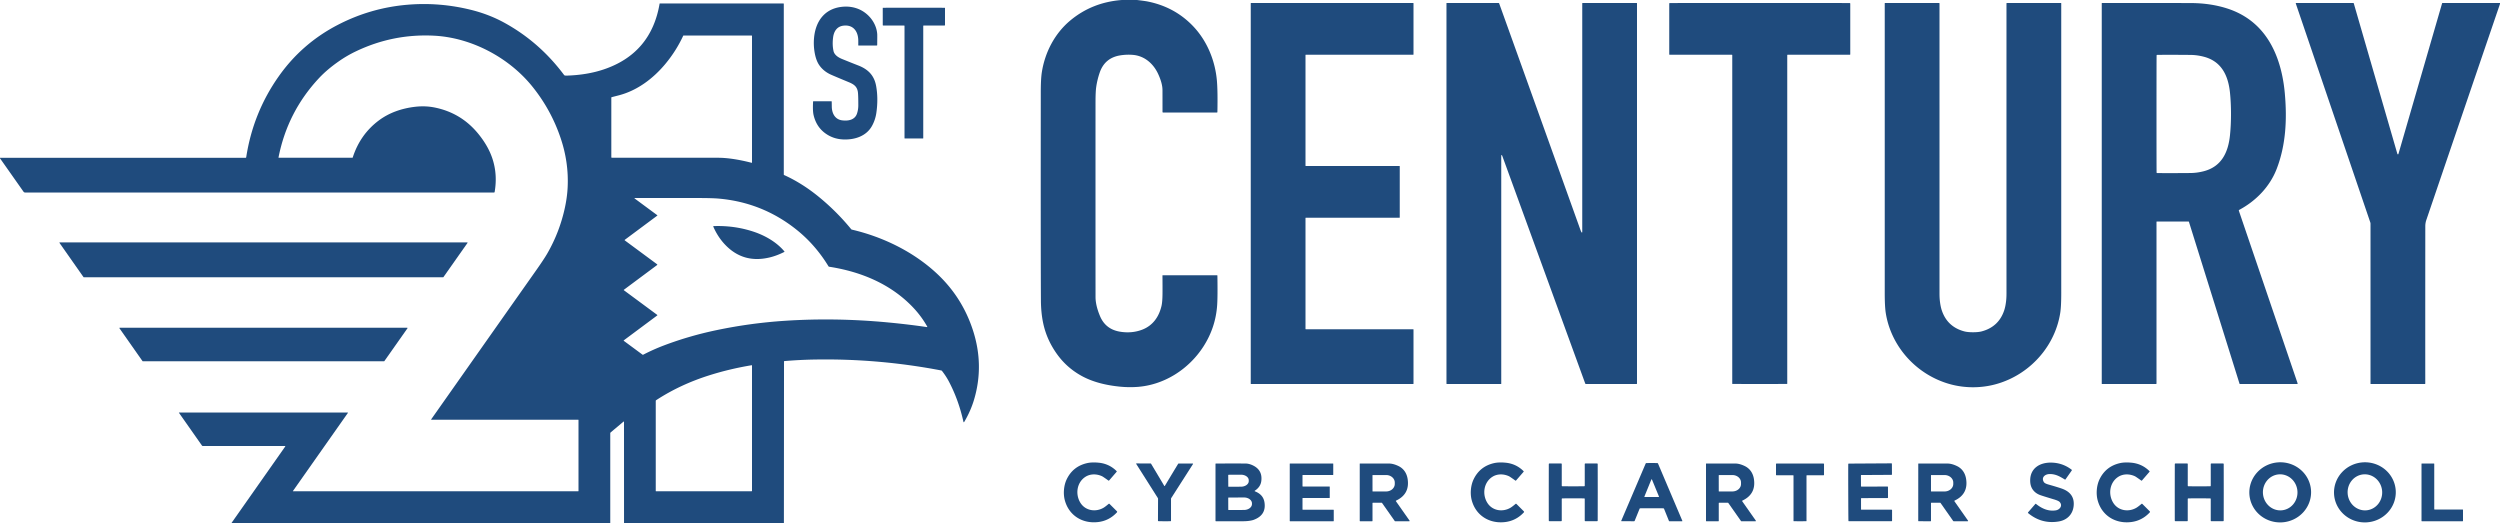
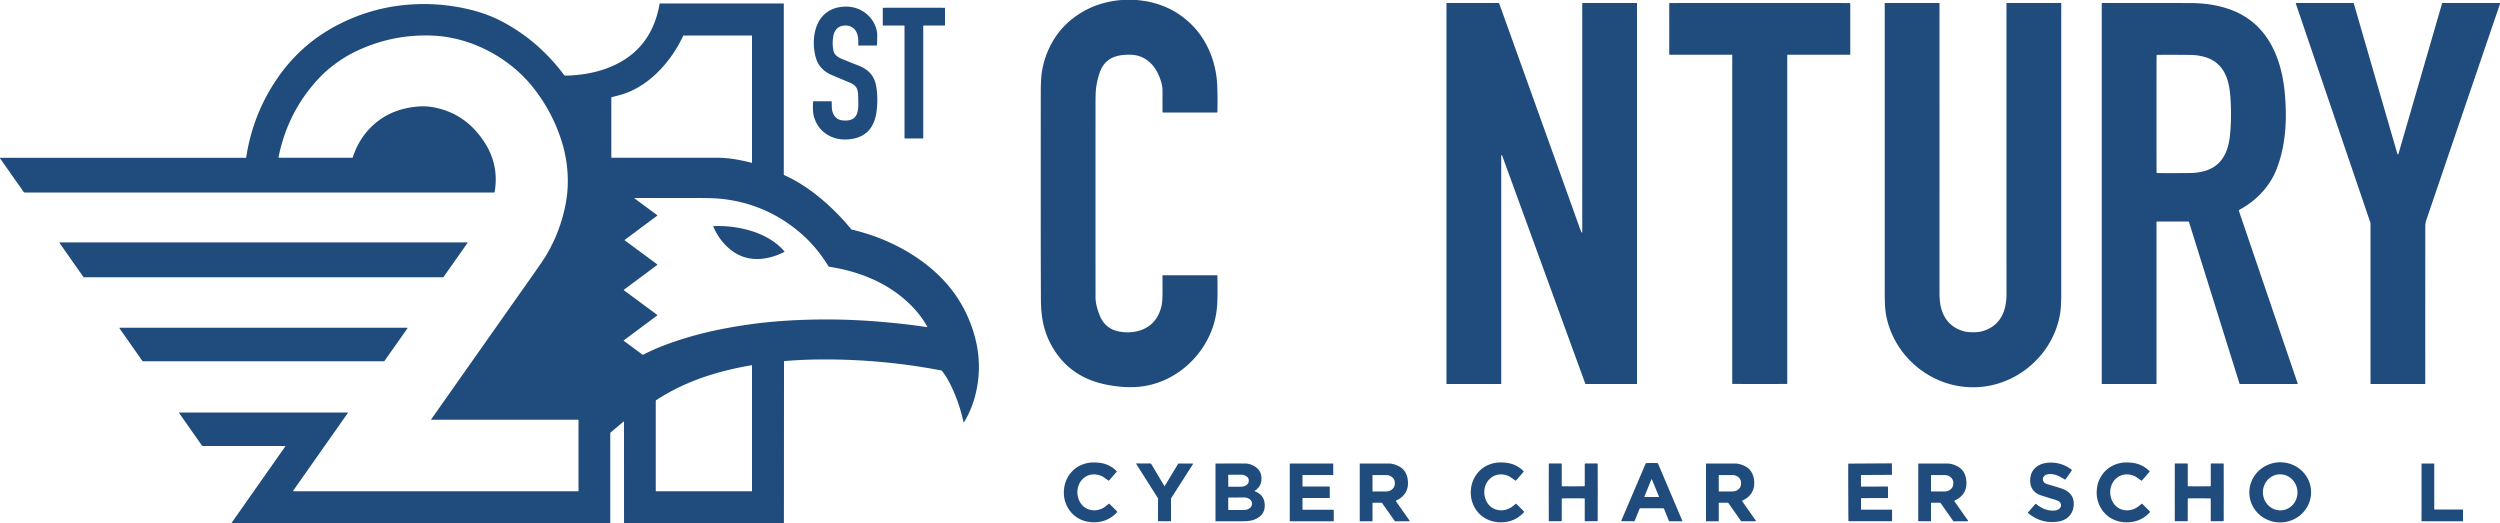
<svg xmlns="http://www.w3.org/2000/svg" version="1.1" viewBox="0.00 0.00 2500.00 523.00">
  <path fill="#1f4b7d" d="   M 1137.01 0.00   Q 1144.84 0.96 1147.06 1.39   Q 1173.99 6.59 1192.42 25.48   C 1206.80 40.22 1215.14 60.21 1216.91 80.77   Q 1217.82 91.42 1217.40 112.05   Q 1217.39 112.50 1216.94 112.50   L 1163.01 112.50   A 0.50 0.50 0.0 0 1 1162.51 112.00   Q 1162.52 101.39 1162.48 90.00   Q 1162.45 83.23 1158.10 73.86   C 1153.29 63.51 1144.44 55.88 1133.00 54.89   Q 1126.64 54.34 1120.13 55.39   Q 1104.81 57.88 1099.73 72.52   Q 1097.27 79.63 1096.20 87.10   Q 1095.53 91.81 1095.52 101.99   Q 1095.47 193.18 1095.53 296.95   Q 1095.54 305.40 1099.99 316.06   Q 1105.50 329.26 1119.93 331.67   Q 1131.80 333.65 1142.20 329.67   C 1152.86 325.59 1159.01 316.77 1161.53 305.81   Q 1162.44 301.84 1162.51 293.48   Q 1162.57 287.03 1162.46 275.59   A 0.34 0.34 0.0 0 1 1162.80 275.25   L 1216.93 275.25   Q 1217.40 275.25 1217.41 275.73   Q 1217.73 296.35 1217.18 304.80   Q 1215.74 327.34 1203.44 346.49   C 1188.90 369.14 1164.09 385.21 1136.76 386.95   Q 1128.21 387.49 1119.69 386.63   C 1106.70 385.31 1093.42 382.32 1082.00 376.12   Q 1067.06 368.01 1057.24 354.44   Q 1046.70 339.91 1043.17 323.11   Q 1041.00 312.80 1040.92 300.51   Q 1040.64 255.20 1040.78 92.55   Q 1040.79 79.12 1041.78 72.60   C 1044.84 52.53 1054.63 33.53 1070.32 20.46   Q 1092.20 2.24 1121.90 0.00   L 1137.01 0.00   Z" />
-   <path fill="#1f4b7d" d="   M 1305.85 329.25   L 1413.15 329.25   A 0.35 0.35 0.0 0 1 1413.50 329.60   L 1413.50 383.65   A 0.35 0.35 0.0 0 1 1413.15 384.00   L 1251.10 384.00   A 0.35 0.35 0.0 0 1 1250.75 383.65   L 1250.75 3.35   A 0.35 0.35 0.0 0 1 1251.10 3.00   L 1413.15 3.00   A 0.35 0.35 0.0 0 1 1413.50 3.35   L 1413.50 54.40   A 0.35 0.35 0.0 0 1 1413.15 54.75   L 1305.85 54.75   A 0.35 0.35 0.0 0 0 1305.50 55.10   L 1305.50 165.65   A 0.35 0.35 0.0 0 0 1305.85 166.00   L 1399.40 166.00   A 0.35 0.35 0.0 0 1 1399.75 166.35   L 1399.75 217.40   A 0.35 0.35 0.0 0 1 1399.40 217.75   L 1305.85 217.75   A 0.35 0.35 0.0 0 0 1305.50 218.10   L 1305.50 328.90   A 0.35 0.35 0.0 0 0 1305.85 329.25   Z" />
  <path fill="#1f4b7d" d="   M 1501.77 155.15   A 0.34 0.34 0.0 0 0 1501.25 155.44   L 1501.25 383.76   A 0.24 0.24 0.0 0 1 1501.01 384.00   L 1446.98 384.00   Q 1446.47 384.00 1446.47 383.48   L 1446.47 3.26   A 0.26 0.26 0.0 0 1 1446.73 3.00   L 1498.48 3.00   Q 1499.01 3.00 1499.19 3.50   Q 1503.41 15.09 1580.37 229.73   Q 1580.93 231.29 1581.31 231.92   Q 1582.25 233.48 1582.25 231.50   L 1582.25 3.50   Q 1582.25 3.00 1582.75 3.00   L 1636.62 3.00   A 0.38 0.38 0.0 0 1 1637.00 3.38   L 1637.00 383.50   Q 1637.00 384.00 1636.50 384.00   L 1585.98 384.00   Q 1585.41 384.00 1585.21 383.46   Q 1508.42 172.72 1502.24 155.79   Q 1502.07 155.33 1501.77 155.15   Z" />
  <path fill="#1f4b7d" d="   M 1759.75 3.00   Q 1846.76 3.00 1849.65 3.07   Q 1850.26 3.09 1850.26 3.69   L 1850.26 54.25   Q 1850.26 54.75 1849.76 54.75   L 1787.75 54.75   Q 1787.25 54.75 1787.25 55.25   L 1787.25 383.69   A 0.25 0.24 -90.0 0 1 1787.01 383.94   Q 1773.41 384.00 1759.75 384.00   Q 1746.09 384.00 1732.50 383.94   A 0.25 0.24 90.0 0 1 1732.25 383.69   L 1732.26 55.25   Q 1732.26 54.75 1731.76 54.75   L 1669.75 54.75   Q 1669.25 54.75 1669.25 54.25   L 1669.25 3.69   Q 1669.25 3.09 1669.86 3.07   Q 1672.74 3.00 1759.75 3.00   Z" />
  <path fill="#1f4b7d" d="   M 1973.00 332.25   Q 1978.40 332.25 1981.68 331.38   Q 1998.64 326.88 2004.17 310.45   Q 2005.33 307.03 2005.99 302.00   Q 2006.49 298.26 2006.49 293.42   Q 2006.46 164.55 2006.48 3.53   Q 2006.48 3.00 2007.02 3.00   L 2060.94 3.00   A 0.30 0.30 0.0 0 1 2061.24 3.30   Q 2061.25 147.98 2061.25 292.75   Q 2061.25 306.34 2060.27 312.69   C 2055.79 341.73 2036.40 366.53 2010.17 378.89   Q 1992.42 387.25 1973.00 387.25   Q 1953.58 387.25 1935.83 378.89   C 1909.60 366.53 1890.20 341.73 1885.72 312.69   Q 1884.74 306.34 1884.74 292.75   Q 1884.74 147.98 1884.74 3.30   A 0.30 0.30 0.0 0 1 1885.04 3.00   L 1938.96 3.00   Q 1939.50 3.00 1939.50 3.53   Q 1939.53 164.55 1939.50 293.42   Q 1939.50 298.26 1940.00 302.00   Q 1940.66 307.03 1941.82 310.45   Q 1947.35 326.88 1964.31 331.38   Q 1967.59 332.25 1973.00 332.25   Z" />
  <path fill="#1f4b7d" d="   M 2156.50 222.00   L 2156.50 383.50   A 0.50 0.50 0.0 0 1 2156.00 384.00   L 2101.99 384.00   A 0.24 0.24 0.0 0 1 2101.75 383.76   L 2101.75 3.29   A 0.27 0.26 -90.0 0 1 2102.01 3.02   Q 2150.11 2.94 2190.76 3.06   Q 2210.45 3.12 2227.08 8.44   Q 2245.85 14.46 2258.77 27.78   C 2275.39 44.93 2282.66 69.43 2284.81 93.27   C 2287.13 119.07 2285.94 144.81 2276.73 168.76   C 2269.84 186.68 2256.03 200.87 2239.28 209.86   Q 2238.67 210.19 2238.89 210.84   L 2297.58 383.23   Q 2297.84 384.00 2297.03 384.00   L 2239.93 384.00   A 0.43 0.42 -8.2 0 1 2239.52 383.70   L 2188.92 221.80   A 0.43 0.42 -8.2 0 0 2188.51 221.50   L 2157.00 221.50   Q 2156.50 221.50 2156.50 222.00   Z   M 2156.50 113.97   Q 2156.50 169.47 2156.60 172.52   Q 2156.62 173.03 2157.13 173.04   Q 2166.51 173.23 2190.57 173.02   Q 2197.08 172.96 2203.77 171.22   C 2221.46 166.64 2228.24 152.44 2229.98 135.25   Q 2231.00 125.26 2231.00 113.97   Q 2231.00 102.69 2229.99 92.70   C 2228.24 75.51 2221.47 61.31 2203.78 56.72   Q 2197.09 54.98 2190.58 54.92   Q 2166.52 54.71 2157.14 54.90   Q 2156.63 54.91 2156.61 55.42   Q 2156.51 58.47 2156.50 113.97   Z" />
  <path fill="#1f4b7d" d="   M 2500.00 3.01   L 2500.00 3.89   Q 2463.10 111.95 2426.33 219.99   Q 2425.30 223.01 2425.30 226.19   Q 2425.24 298.44 2425.27 383.54   A 0.46 0.46 0.0 0 1 2424.81 384.00   L 2370.89 384.00   Q 2370.51 384.00 2370.51 383.63   L 2370.51 223.67   A 3.91 3.87 36.1 0 0 2370.31 222.44   L 2295.78 3.49   A 0.38 0.37 80.5 0 1 2296.13 2.99   L 2353.27 2.99   Q 2353.67 2.99 2353.78 3.37   Q 2367.02 49.12 2397.26 153.49   Q 2397.43 154.07 2397.53 154.15   Q 2398.23 154.66 2398.45 153.89   L 2442.08 3.37   Q 2442.19 3.01 2442.57 3.01   L 2500.00 3.01   Z" />
  <path fill="#1f4b7d" d="   M 783.90 523.00   L 624.03 523.00   L 624.00 421.94   Q 624.00 421.22 623.44 421.68   L 610.77 432.31   A 1.44 1.42 -20.3 0 0 610.26 433.40   L 610.26 523.00   L 231.49 523.00   L 285.14 446.64   Q 285.59 446.00 284.80 446.00   L 202.89 446.00   Q 202.27 446.00 201.91 445.49   L 179.04 412.91   Q 178.75 412.51 179.25 412.51   L 347.66 412.51   A 0.27 0.27 0.0 0 1 347.88 412.93   L 292.91 491.06   A 0.12 0.12 0.0 0 0 293.01 491.25   L 578.25 491.25   A 0.25 0.25 0.0 0 0 578.50 491.00   L 578.50 419.99   A 0.24 0.24 0.0 0 0 578.26 419.75   L 431.53 419.75   Q 430.89 419.75 431.26 419.23   Q 483.83 344.56 536.15 270.32   Q 543.95 259.25 547.18 253.67   Q 559.77 231.87 565.02 207.10   Q 567.19 196.88 567.65 187.30   Q 568.84 162.77 560.88 138.83   Q 551.29 109.95 532.16 86.31   C 508.78 57.41 471.30 37.60 434.09 35.69   Q 393.05 33.59 355.89 51.35   Q 346.88 55.65 338.64 61.43   Q 327.00 69.58 319.05 78.08   Q 287.47 111.83 278.51 157.45   A 0.25 0.25 0.0 0 0 278.76 157.75   L 352.31 157.75   Q 352.64 157.75 352.75 157.43   Q 360.14 134.56 378.58 120.64   C 389.14 112.66 401.73 108.39 415.02 106.80   Q 425.30 105.58 434.90 107.55   Q 461.03 112.92 477.91 133.35   Q 488.16 145.77 492.40 158.58   Q 497.67 174.54 494.64 191.98   Q 494.55 192.50 494.02 192.50   L 25.05 192.50   Q 24.08 192.50 23.52 191.70   L 0.00 158.29   L 0.00 157.77   L 245.58 157.79   A 0.64 0.64 0.0 0 0 246.21 157.24   Q 253.09 112.64 278.79 76.26   Q 302.04 43.35 338.01 24.77   Q 370.84 7.81 407.52 4.74   Q 439.37 2.06 470.75 9.79   Q 488.96 14.27 504.51 22.82   Q 539.55 42.09 564.06 74.96   Q 564.39 75.40 564.92 75.50   Q 565.71 75.65 566.66 75.62   Q 587.07 74.99 603.53 69.48   Q 651.09 53.57 659.61 3.65   Q 659.64 3.49 659.81 3.49   L 783.38 3.49   Q 783.79 3.49 783.79 3.89   L 783.79 174.50   Q 783.79 174.90 784.15 175.06   Q 801.97 183.12 818.73 196.79   Q 836.60 211.37 851.20 229.21   A 1.28 1.24 -12.2 0 0 851.86 229.62   C 882.81 236.85 913.27 251.61 936.70 273.40   Q 962.17 297.08 972.94 330.28   Q 984.32 365.37 974.01 399.81   Q 970.68 410.93 964.35 421.71   Q 963.68 422.85 963.39 421.56   Q 958.50 399.64 948.78 381.31   Q 946.04 376.14 942.03 370.97   Q 941.70 370.55 941.19 370.45   Q 878.47 358.43 814.51 359.54   Q 799.90 359.79 784.51 361.06   Q 784.01 361.10 784.01 361.60   L 783.90 523.00   Z   M 683.53 35.50   A 0.33 0.32 -76.6 0 0 683.24 35.68   Q 676.26 50.77 665.51 63.74   C 653.13 78.68 637.03 90.69 618.51 95.41   Q 613.41 96.72 611.77 97.15   Q 611.32 97.27 611.32 97.73   L 611.32 157.08   Q 611.32 157.75 612.00 157.75   Q 686.04 157.75 718.01 157.76   Q 731.98 157.76 751.56 162.78   Q 752.00 162.90 752.00 162.44   L 752.00 36.00   Q 752.00 35.50 751.50 35.50   L 683.53 35.50   Z   M 656.96 264.17   Q 657.62 264.66 656.96 265.15   L 623.97 289.70   Q 623.56 290.01 623.97 290.31   L 657.13 314.82   Q 657.61 315.17 657.13 315.52   L 623.82 340.31   A 0.34 0.34 0.0 0 0 623.82 340.85   L 642.48 354.63   Q 642.84 354.90 643.24 354.69   Q 653.23 349.48 664.12 345.36   Q 689.28 335.84 716.62 330.12   Q 750.35 323.07 784.76 320.80   Q 835.57 317.45 888.30 322.46   Q 909.00 324.43 926.97 327.10   A 0.30 0.30 0.0 0 0 927.27 326.66   Q 921.57 316.47 913.36 307.75   C 891.39 284.43 861.64 271.75 829.15 266.73   Q 828.70 266.66 828.46 266.26   Q 815.20 244.50 796.01 229.29   Q 761.79 202.17 717.98 198.54   Q 712.00 198.05 697.98 198.02   Q 662.72 197.96 634.98 198.02   Q 634.02 198.02 634.79 198.59   L 657.26 215.20   A 0.27 0.27 0.0 0 1 657.26 215.64   L 624.89 239.73   Q 624.40 240.10 624.89 240.47   L 656.96 264.17   Z   M 709.37 375.29   Q 680.14 384.51 656.20 400.15   Q 655.75 400.44 655.75 400.99   L 655.75 491.01   A 0.24 0.24 0.0 0 0 655.99 491.25   L 751.50 491.25   Q 752.00 491.25 752.00 490.75   L 752.00 365.53   Q 752.00 365.17 751.64 365.23   Q 729.71 368.87 709.37 375.29   Z" />
-   <path fill="#1f4b7d" d="   M 858.26 45.22   Q 858.34 40.80 858.22 39.06   C 857.62 30.39 852.43 24.45 843.21 25.69   C 836.92 26.54 833.88 31.38 833.10 37.41   Q 832.15 44.77 833.51 51.00   C 834.38 54.95 838.22 57.44 842.20 59.06   Q 854.04 63.85 857.75 65.26   C 867.71 69.01 874.19 75.06 876.15 86.08   Q 878.39 98.66 876.35 112.88   Q 875.37 119.74 872.07 125.78   C 866.43 136.11 854.77 140.02 842.92 139.43   Q 834.88 139.03 828.28 135.24   Q 816.77 128.62 813.60 115.15   C 812.68 111.22 812.90 105.40 813.08 101.71   Q 813.10 101.25 813.55 101.25   L 831.21 101.25   Q 831.71 101.25 831.72 101.75   Q 831.79 106.20 831.79 106.27   C 831.79 113.02 834.78 119.43 842.16 120.35   C 848.19 121.11 854.88 120.02 857.01 113.53   Q 858.29 109.60 858.30 105.50   Q 858.32 94.36 857.80 91.50   C 856.83 86.17 853.43 84.10 848.65 82.12   Q 834.30 76.17 830.81 74.59   Q 823.61 71.34 819.33 65.26   Q 815.91 60.39 814.54 51.89   Q 813.41 44.89 814.04 37.94   C 815.51 21.64 824.24 8.97 841.40 6.88   Q 849.94 5.84 857.50 8.64   C 868.18 12.58 876.63 22.92 877.25 34.50   Q 877.31 35.67 877.20 45.03   Q 877.19 45.50 876.72 45.50   L 858.53 45.50   A 0.27 0.27 0.0 0 1 858.26 45.22   Z" />
+   <path fill="#1f4b7d" d="   M 858.26 45.22   Q 858.34 40.80 858.22 39.06   C 857.62 30.39 852.43 24.45 843.21 25.69   C 836.92 26.54 833.88 31.38 833.10 37.41   Q 832.15 44.77 833.51 51.00   C 834.38 54.95 838.22 57.44 842.20 59.06   Q 854.04 63.85 857.75 65.26   C 867.71 69.01 874.19 75.06 876.15 86.08   Q 878.39 98.66 876.35 112.88   Q 875.37 119.74 872.07 125.78   C 866.43 136.11 854.77 140.02 842.92 139.43   Q 834.88 139.03 828.28 135.24   Q 816.77 128.62 813.60 115.15   C 812.68 111.22 812.90 105.40 813.08 101.71   Q 813.10 101.25 813.55 101.25   L 831.21 101.25   Q 831.71 101.25 831.72 101.75   Q 831.79 106.20 831.79 106.27   C 831.79 113.02 834.78 119.43 842.16 120.35   C 848.19 121.11 854.88 120.02 857.01 113.53   Q 858.29 109.60 858.30 105.50   Q 858.32 94.36 857.80 91.50   C 856.83 86.17 853.43 84.10 848.65 82.12   Q 834.30 76.17 830.81 74.59   Q 823.61 71.34 819.33 65.26   Q 815.91 60.39 814.54 51.89   Q 813.41 44.89 814.04 37.94   C 815.51 21.64 824.24 8.97 841.40 6.88   Q 849.94 5.84 857.50 8.64   C 868.18 12.58 876.63 22.92 877.25 34.50   Q 877.19 45.50 876.72 45.50   L 858.53 45.50   A 0.27 0.27 0.0 0 1 858.26 45.22   Z" />
  <path fill="#1f4b7d" d="   M 913.88 7.75   Q 929.33 7.75 944.74 7.77   Q 945.00 7.77 945.00 8.03   L 945.00 25.00   Q 945.00 25.50 944.50 25.50   L 923.76 25.50   A 0.51 0.50 -0.0 0 0 923.25 26.00   L 923.25 138.18   A 0.27 0.26 89.3 0 1 922.99 138.45   Q 918.47 138.50 913.88 138.50   Q 909.30 138.50 904.77 138.45   A 0.27 0.26 -89.3 0 1 904.52 138.18   L 904.51 26.00   A 0.51 0.50 -0.0 0 0 904.00 25.50   L 883.26 25.50   Q 882.76 25.50 882.76 25.00   L 882.75 8.03   Q 882.75 7.77 883.01 7.77   Q 898.42 7.75 913.88 7.75   Z" />
  <path fill="#1f4b7d" d="   M 784.29 251.95   Q 777.05 255.59 770.26 257.29   Q 744.51 263.75 726.51 246.11   Q 718.26 238.03 713.29 226.62   A 0.37 0.36 77.3 0 1 713.61 226.11   Q 734.08 225.35 753.03 231.51   C 764.84 235.35 776.59 242.06 784.40 251.42   A 0.34 0.34 0.0 0 1 784.29 251.95   Z" />
  <path fill="#1f4b7d" d="   M 83.50 277.10   L 59.52 242.94   A 0.35 0.35 0.0 0 1 59.80 242.39   L 467.21 242.39   A 0.35 0.35 0.0 0 1 467.49 242.94   L 443.44 277.10   A 0.35 0.35 0.0 0 1 443.16 277.25   L 83.78 277.25   A 0.35 0.35 0.0 0 1 83.50 277.10   Z" />
  <path fill="#1f4b7d" d="   M 407.46 328.29   L 384.36 361.11   A 0.34 0.34 0.0 0 1 384.08 361.25   L 142.78 361.25   A 0.34 0.34 0.0 0 1 142.50 361.11   L 119.47 328.29   A 0.34 0.34 0.0 0 1 119.74 327.75   L 407.18 327.75   A 0.34 0.34 0.0 0 1 407.46 328.29   Z" />
  <path fill="#1f4b7d" d="   M 1098.41 462.67   Q 1109.12 463.64 1116.62 471.12   A 0.47 0.47 0.0 0 1 1116.65 471.76   L 1109.12 480.47   Q 1108.81 480.83 1108.43 480.55   Q 1103.07 476.71 1102.04 476.23   C 1096.70 473.75 1090.27 473.64 1085.27 476.93   C 1076.72 482.56 1075.08 494.51 1080.56 503.03   C 1085.57 510.81 1095.79 512.33 1103.59 507.73   Q 1105.29 506.72 1108.61 503.91   Q 1109.11 503.49 1109.57 503.95   L 1116.93 511.29   A 0.76 0.76 0.0 0 1 1116.95 512.35   Q 1109.07 520.84 1097.84 522.08   C 1082.47 523.78 1068.99 515.56 1064.85 500.37   C 1063.06 493.78 1063.71 485.43 1066.79 479.12   Q 1073.00 466.40 1086.98 463.15   Q 1091.69 462.06 1098.41 462.67   Z" />
  <path fill="#1f4b7d" d="   M 1505.36 462.68   Q 1516.07 463.66 1523.57 471.15   A 0.47 0.47 0.0 0 1 1523.59 471.79   L 1516.05 480.49   Q 1515.74 480.85 1515.36 480.57   Q 1510.01 476.72 1508.98 476.24   C 1503.64 473.76 1497.21 473.64 1492.20 476.93   C 1483.65 482.55 1481.99 494.50 1487.47 503.03   C 1492.47 510.81 1502.69 512.34 1510.49 507.75   Q 1512.20 506.74 1515.52 503.94   Q 1516.02 503.52 1516.48 503.98   L 1523.83 511.33   A 0.76 0.76 0.0 0 1 1523.85 512.39   Q 1515.96 520.87 1504.73 522.10   C 1489.35 523.78 1475.88 515.55 1471.76 500.35   C 1469.97 493.76 1470.63 485.41 1473.72 479.10   Q 1479.94 466.38 1493.93 463.15   Q 1498.64 462.06 1505.36 462.68   Z" />
  <path fill="#1f4b7d" d="   M 2049.35 474.06   C 2044.88 474.23 2041.05 477.52 2043.86 482.07   Q 2044.73 483.47 2048.33 484.49   Q 2057.22 487.01 2061.52 488.50   Q 2075.06 493.17 2073.63 506.11   C 2072.69 514.58 2066.89 520.11 2058.73 521.47   Q 2041.72 524.31 2028.17 513.15   A 0.59 0.58 40.6 0 1 2028.10 512.31   L 2035.30 504.00   Q 2035.64 503.61 2036.03 503.93   C 2041.76 508.53 2048.29 511.52 2055.73 510.37   C 2059.85 509.73 2062.91 505.65 2059.69 502.01   Q 2058.59 500.77 2053.91 499.37   Q 2042.46 495.95 2039.88 494.96   Q 2034.90 493.05 2032.32 488.92   Q 2030.11 485.39 2030.19 480.12   C 2030.36 468.31 2039.64 462.57 2050.73 462.60   Q 2062.43 462.64 2071.60 469.68   Q 2072.06 470.04 2071.73 470.52   L 2065.46 479.43   Q 2065.23 479.76 2064.88 479.55   Q 2062.58 478.09 2060.01 476.73   Q 2054.59 473.86 2049.35 474.06   Z" />
  <path fill="#1f4b7d" d="   M 2131.27 462.68   Q 2141.98 463.66 2149.48 471.14   A 0.47 0.47 0.0 0 1 2149.50 471.78   L 2141.96 480.49   Q 2141.65 480.85 2141.27 480.57   Q 2135.92 476.72 2134.89 476.24   C 2129.55 473.76 2123.12 473.64 2118.11 476.93   C 2109.56 482.56 2107.91 494.51 2113.39 503.03   C 2118.39 510.81 2128.61 512.34 2136.41 507.75   Q 2138.12 506.74 2141.44 503.94   Q 2141.94 503.52 2142.40 503.98   L 2149.75 511.33   A 0.76 0.76 0.0 0 1 2149.77 512.39   Q 2141.88 520.87 2130.65 522.10   C 2115.27 523.78 2101.80 515.56 2097.68 500.36   C 2095.89 493.77 2096.54 485.42 2099.63 479.11   Q 2105.85 466.39 2119.84 463.15   Q 2124.55 462.06 2131.27 462.68   Z" />
  <path fill="#1f4b7d" d="   M 2311.029 490.411   A 30.88 30.06 -3.6 0 1 2282.097 522.351   A 30.88 30.06 -3.6 0 1 2249.391 494.289   A 30.88 30.06 -3.6 0 1 2278.323 462.349   A 30.88 30.06 -3.6 0 1 2311.029 490.411   Z   M 2281.458 510.336   A 18.03 17.28 86.0 0 0 2297.438 491.145   A 18.03 17.28 86.0 0 0 2278.942 474.364   A 18.03 17.28 86.0 0 0 2262.962 493.555   A 18.03 17.28 86.0 0 0 2281.458 510.336   Z" />
-   <path fill="#1f4b7d" d="   M 2395.748 490.733   A 30.89 30.06 -3.0 0 1 2366.473 522.369   A 30.89 30.06 -3.0 0 1 2334.052 493.967   A 30.89 30.06 -3.0 0 1 2363.327 462.331   A 30.89 30.06 -3.0 0 1 2395.748 490.733   Z   M 2366.283 510.327   A 18.03 17.28 85.6 0 0 2382.129 491.024   A 18.03 17.28 85.6 0 0 2363.517 474.373   A 18.03 17.28 85.6 0 0 2347.671 493.676   A 18.03 17.28 85.6 0 0 2366.283 510.327   Z" />
  <path fill="#1f4b7d" d="   M 1651.85 463.00   Q 1654.61 463.00 1657.30 463.10   Q 1657.85 463.12 1658.06 463.63   L 1682.33 520.79   A 0.34 0.34 0.0 0 1 1682.02 521.27   L 1669.60 521.27   Q 1669.09 521.27 1668.90 520.80   L 1664.04 508.77   Q 1663.88 508.37 1663.18 508.32   Q 1662.42 508.26 1651.81 508.25   Q 1641.21 508.24 1640.44 508.30   Q 1639.74 508.35 1639.58 508.75   L 1634.70 520.77   Q 1634.51 521.24 1634.00 521.24   L 1621.58 521.22   A 0.34 0.34 0.0 0 1 1621.27 520.74   L 1645.64 463.62   Q 1645.85 463.11 1646.40 463.09   Q 1649.09 463.00 1651.85 463.00   Z   M 1644.40 496.56   A 0.33 0.33 0.0 0 0 1644.71 497.02   L 1658.65 496.99   A 0.33 0.33 0.0 0 0 1658.96 496.54   L 1651.96 479.53   A 0.33 0.33 0.0 0 0 1651.34 479.53   L 1644.40 496.56   Z" />
  <path fill="#1f4b7d" d="   M 1164.56 486.06   Q 1164.66 486.06 1164.75 486.02   Q 1164.79 486.00 1164.86 485.87   Q 1170.18 476.97 1178.11 463.86   A 0.68 0.67 -73.6 0 1 1178.68 463.54   L 1192.74 463.54   A 0.32 0.31 -73.5 0 1 1193.00 464.03   L 1171.30 497.96   Q 1171.01 498.42 1171.01 498.97   L 1171.01 520.67   Q 1171.01 521.16 1170.51 521.18   Q 1168.67 521.26 1164.49 521.25   Q 1160.30 521.24 1158.46 521.16   Q 1157.96 521.13 1157.97 520.64   L 1158.06 498.94   Q 1158.06 498.39 1157.77 497.93   L 1136.22 463.91   A 0.32 0.31 73.8 0 1 1136.48 463.42   L 1150.54 463.48   A 0.68 0.67 73.9 0 1 1151.11 463.80   Q 1158.98 476.95 1164.26 485.87   Q 1164.33 486.00 1164.38 486.02   Q 1164.46 486.06 1164.56 486.06   Z" />
  <path fill="#1f4b7d" d="   M 1255.04 491.37   C 1260.15 493.42 1263.59 496.73 1264.47 502.31   Q 1266.46 515.06 1253.80 519.79   Q 1251.74 520.56 1248.12 520.98   Q 1245.82 521.25 1242.37 521.25   Q 1226.66 521.26 1215.94 521.24   Q 1215.50 521.24 1215.50 520.81   L 1215.50 463.96   A 0.44 0.44 0.0 0 1 1215.94 463.52   Q 1235.09 463.48 1245.25 463.51   Q 1249.49 463.52 1253.85 465.89   Q 1262.62 470.66 1261.30 481.03   Q 1260.55 486.89 1254.97 490.61   Q 1254.29 491.07 1255.04 491.37   Z   M 1228.22 475.11   L 1228.28 486.41   A 0.34 0.34 0.0 0 0 1228.62 486.75   L 1241.02 486.69   A 7.76 5.56 -0.3 0 0 1248.75 481.09   L 1248.75 480.23   A 7.76 5.56 -0.3 0 0 1240.96 474.71   L 1228.56 474.77   A 0.34 0.34 0.0 0 0 1228.22 475.11   Z   M 1228.23 497.92   L 1228.27 509.62   A 0.39 0.39 0.0 0 0 1228.66 510.01   L 1244.03 509.96   A 7.96 5.91 -0.2 0 0 1251.97 504.02   L 1251.97 503.36   A 7.96 5.91 -0.2 0 0 1243.99 497.48   L 1228.62 497.53   A 0.39 0.39 0.0 0 0 1228.23 497.92   Z" />
  <path fill="#1f4b7d" d="   M 1329.75 486.87   L 1329.75 497.63   A 0.37 0.37 0.0 0 1 1329.38 498.00   L 1302.87 498.00   A 0.37 0.37 0.0 0 0 1302.50 498.37   L 1302.50 509.38   A 0.37 0.37 0.0 0 0 1302.87 509.75   L 1333.38 509.75   A 0.37 0.37 0.0 0 1 1333.75 510.12   L 1333.75 520.88   A 0.37 0.37 0.0 0 1 1333.38 521.25   L 1290.12 521.25   A 0.37 0.37 0.0 0 1 1289.75 520.88   L 1289.75 463.87   A 0.37 0.37 0.0 0 1 1290.12 463.50   L 1332.88 463.50   A 0.37 0.37 0.0 0 1 1333.25 463.87   L 1333.25 474.63   A 0.37 0.37 0.0 0 1 1332.88 475.00   L 1302.87 475.00   A 0.37 0.37 0.0 0 0 1302.50 475.37   L 1302.50 486.13   A 0.37 0.37 0.0 0 0 1302.87 486.50   L 1329.38 486.50   A 0.37 0.37 0.0 0 1 1329.75 486.87   Z" />
  <path fill="#1f4b7d" d="   M 1396.20 500.56   Q 1395.64 500.83 1396.00 501.33   L 1409.57 520.65   A 0.38 0.38 0.0 0 1 1409.26 521.25   L 1395.25 521.25   Q 1394.90 521.25 1394.70 520.97   L 1382.09 503.02   Q 1381.90 502.75 1381.57 502.75   L 1372.99 502.75   Q 1372.50 502.75 1372.50 503.24   L 1372.50 520.75   Q 1372.50 521.26 1372.00 521.26   L 1360.24 521.26   Q 1359.74 521.26 1359.74 520.76   L 1359.74 463.80   A 0.29 0.29 0.0 0 1 1360.03 463.51   Q 1384.53 463.51 1388.97 463.53   Q 1393.29 463.55 1398.46 466.04   C 1403.72 468.58 1406.79 473.25 1407.67 479.19   Q 1409.87 494.07 1396.20 500.56   Z   M 1372.49 475.37   L 1372.51 491.17   A 0.31 0.31 0.0 0 0 1372.82 491.48   L 1386.12 491.46   A 8.67 7.55 -0.1 0 0 1394.78 483.89   L 1394.78 482.57   A 8.67 7.55 -0.1 0 0 1386.10 475.04   L 1372.80 475.06   A 0.31 0.31 0.0 0 0 1372.49 475.37   Z" />
  <path fill="#1f4b7d" d="   M 1573.25 486.33   Q 1582.75 486.33 1584.18 486.27   Q 1584.75 486.25 1584.75 485.68   L 1584.75 464.06   Q 1584.75 463.45 1585.37 463.45   L 1597.04 463.45   Q 1597.69 463.45 1597.70 464.09   Q 1597.75 465.67 1597.75 492.33   Q 1597.74 518.98 1597.70 520.56   Q 1597.68 521.20 1597.03 521.20   L 1585.36 521.20   Q 1584.74 521.20 1584.74 520.59   L 1584.75 498.97   Q 1584.75 498.40 1584.18 498.38   Q 1582.75 498.32 1573.25 498.32   Q 1563.75 498.32 1562.32 498.38   Q 1561.75 498.40 1561.75 498.97   L 1561.75 520.59   Q 1561.75 521.20 1561.13 521.20   L 1549.46 521.20   Q 1548.81 521.20 1548.79 520.56   Q 1548.75 518.98 1548.75 492.32   Q 1548.75 465.67 1548.80 464.09   Q 1548.81 463.45 1549.46 463.45   L 1561.13 463.45   Q 1561.75 463.45 1561.75 464.06   L 1561.75 485.68   Q 1561.75 486.25 1562.32 486.27   Q 1563.75 486.33 1573.25 486.33   Z" />
  <path fill="#1f4b7d" d="   M 1742.27 501.33   L 1755.84 520.66   A 0.38 0.38 0.0 0 1 1755.53 521.26   L 1741.51 521.26   Q 1741.16 521.26 1740.96 520.98   L 1728.35 503.02   Q 1728.16 502.75 1727.83 502.75   L 1719.25 502.75   Q 1718.76 502.75 1718.76 503.24   L 1718.76 520.76   Q 1718.76 521.27 1718.26 521.27   L 1706.50 521.27   Q 1706.00 521.27 1706.00 520.77   L 1706.00 463.79   A 0.29 0.29 0.0 0 1 1706.29 463.50   Q 1730.80 463.50 1735.24 463.52   Q 1739.56 463.54 1744.73 466.04   C 1749.99 468.58 1753.06 473.25 1753.94 479.19   Q 1756.14 494.07 1742.47 500.56   Q 1741.91 500.83 1742.27 501.33   Z   M 1718.74 475.38   L 1718.76 491.16   A 0.31 0.31 0.0 0 0 1719.07 491.47   L 1732.38 491.45   A 8.64 7.40 -0.1 0 0 1741.01 484.03   L 1741.01 482.43   A 8.64 7.40 -0.1 0 0 1732.36 475.05   L 1719.05 475.07   A 0.31 0.31 0.0 0 0 1718.74 475.38   Z" />
-   <path fill="#1f4b7d" d="   M 1800.00 463.52   Q 1822.01 463.52 1823.39 463.54   Q 1824.01 463.55 1824.01 464.18   L 1824.01 474.75   Q 1824.01 475.25 1823.51 475.25   L 1807.00 475.25   A 0.50 0.50 0.0 0 0 1806.50 475.75   L 1806.50 520.93   A 0.27 0.26 89.9 0 1 1806.24 521.20   Q 1803.17 521.25 1800.01 521.25   Q 1796.85 521.25 1793.78 521.20   A 0.27 0.26 -89.9 0 1 1793.52 520.93   L 1793.51 475.75   A 0.50 0.50 0.0 0 0 1793.01 475.25   L 1776.50 475.25   Q 1776.00 475.25 1776.00 474.75   L 1776.00 464.18   Q 1776.00 463.55 1776.62 463.55   Q 1778.00 463.52 1800.00 463.52   Z" />
  <path fill="#1f4b7d" d="   M 1888.00 492.29   Q 1888.01 497.22 1888.00 497.52   Q 1887.97 498.04 1887.46 498.04   L 1861.60 498.12   Q 1861.03 498.12 1861.03 498.66   L 1861.03 509.34   A 0.36 0.36 0.0 0 0 1861.39 509.70   L 1891.50 509.70   Q 1892.07 509.70 1892.07 510.27   L 1892.07 520.65   Q 1892.07 521.21 1891.51 521.21   L 1849.00 521.21   Q 1848.44 521.21 1848.43 520.65   Q 1848.32 515.58 1848.25 492.41   Q 1848.18 469.23 1848.26 464.16   Q 1848.26 463.60 1848.82 463.60   L 1891.33 463.34   Q 1891.89 463.34 1891.90 463.90   L 1891.96 474.28   Q 1891.96 474.85 1891.39 474.85   L 1861.28 475.03   A 0.36 0.36 0.0 0 0 1860.93 475.40   L 1860.99 486.08   Q 1861.00 486.62 1861.57 486.61   L 1887.43 486.54   Q 1887.94 486.53 1887.97 487.05   Q 1887.98 487.35 1888.00 492.29   Z" />
  <path fill="#1f4b7d" d="   M 1954.68 500.55   Q 1954.12 500.82 1954.48 501.32   L 1968.03 520.64   A 0.38 0.38 0.0 0 1 1967.72 521.24   L 1953.72 521.24   Q 1953.37 521.24 1953.17 520.96   L 1940.58 503.01   Q 1940.39 502.74 1940.06 502.74   L 1931.48 502.73   Q 1930.99 502.73 1930.99 503.22   L 1930.99 520.73   Q 1930.99 521.24 1930.49 521.24   L 1918.74 521.23   Q 1918.24 521.23 1918.24 520.73   L 1918.26 463.80   A 0.29 0.29 0.0 0 1 1918.55 463.51   Q 1943.04 463.52 1947.48 463.54   Q 1951.79 463.56 1956.96 466.06   C 1962.21 468.60 1965.28 473.27 1966.15 479.21   Q 1968.35 494.08 1954.68 500.55   Z   M 1930.99 475.33   L 1930.99 491.19   A 0.28 0.28 0.0 0 0 1931.27 491.47   L 1944.52 491.47   A 8.75 7.52 0.0 0 0 1953.27 483.95   L 1953.27 482.57   A 8.75 7.52 0.0 0 0 1944.52 475.05   L 1931.27 475.05   A 0.28 0.28 0.0 0 0 1930.99 475.33   Z" />
  <path fill="#1f4b7d" d="   M 2174.75 492.33   Q 2174.75 465.67 2174.80 464.09   Q 2174.82 463.45 2175.47 463.45   L 2187.14 463.45   Q 2187.76 463.45 2187.76 464.06   L 2187.75 485.68   Q 2187.75 486.25 2188.32 486.28   Q 2189.75 486.34 2199.25 486.34   Q 2208.75 486.34 2210.18 486.28   Q 2210.75 486.26 2210.75 485.69   L 2210.75 464.07   Q 2210.75 463.46 2211.37 463.46   L 2223.05 463.46   Q 2223.70 463.46 2223.71 464.10   Q 2223.76 465.69 2223.75 492.34   Q 2223.74 519.00 2223.70 520.58   Q 2223.68 521.22 2223.03 521.22   L 2211.36 521.22   Q 2210.74 521.22 2210.74 520.61   L 2210.75 498.98   Q 2210.75 498.41 2210.18 498.39   Q 2208.75 498.33 2199.25 498.33   Q 2189.74 498.32 2188.31 498.38   Q 2187.75 498.41 2187.75 498.98   L 2187.74 520.60   Q 2187.74 521.21 2187.12 521.21   L 2175.45 521.21   Q 2174.80 521.21 2174.78 520.56   Q 2174.74 518.98 2174.75 492.33   Z" />
  <path fill="#1f4b7d" d="   M 2463.00 509.89   L 2463.00 520.86   A 0.39 0.39 0.0 0 1 2462.61 521.25   L 2421.90 521.25   A 0.39 0.39 0.0 0 1 2421.51 520.86   L 2421.51 463.90   A 0.39 0.39 0.0 0 1 2421.90 463.51   L 2433.86 463.51   A 0.39 0.39 0.0 0 1 2434.25 463.90   L 2434.25 509.11   A 0.39 0.39 0.0 0 0 2434.64 509.50   L 2462.61 509.50   A 0.39 0.39 0.0 0 1 2463.00 509.89   Z" />
</svg>